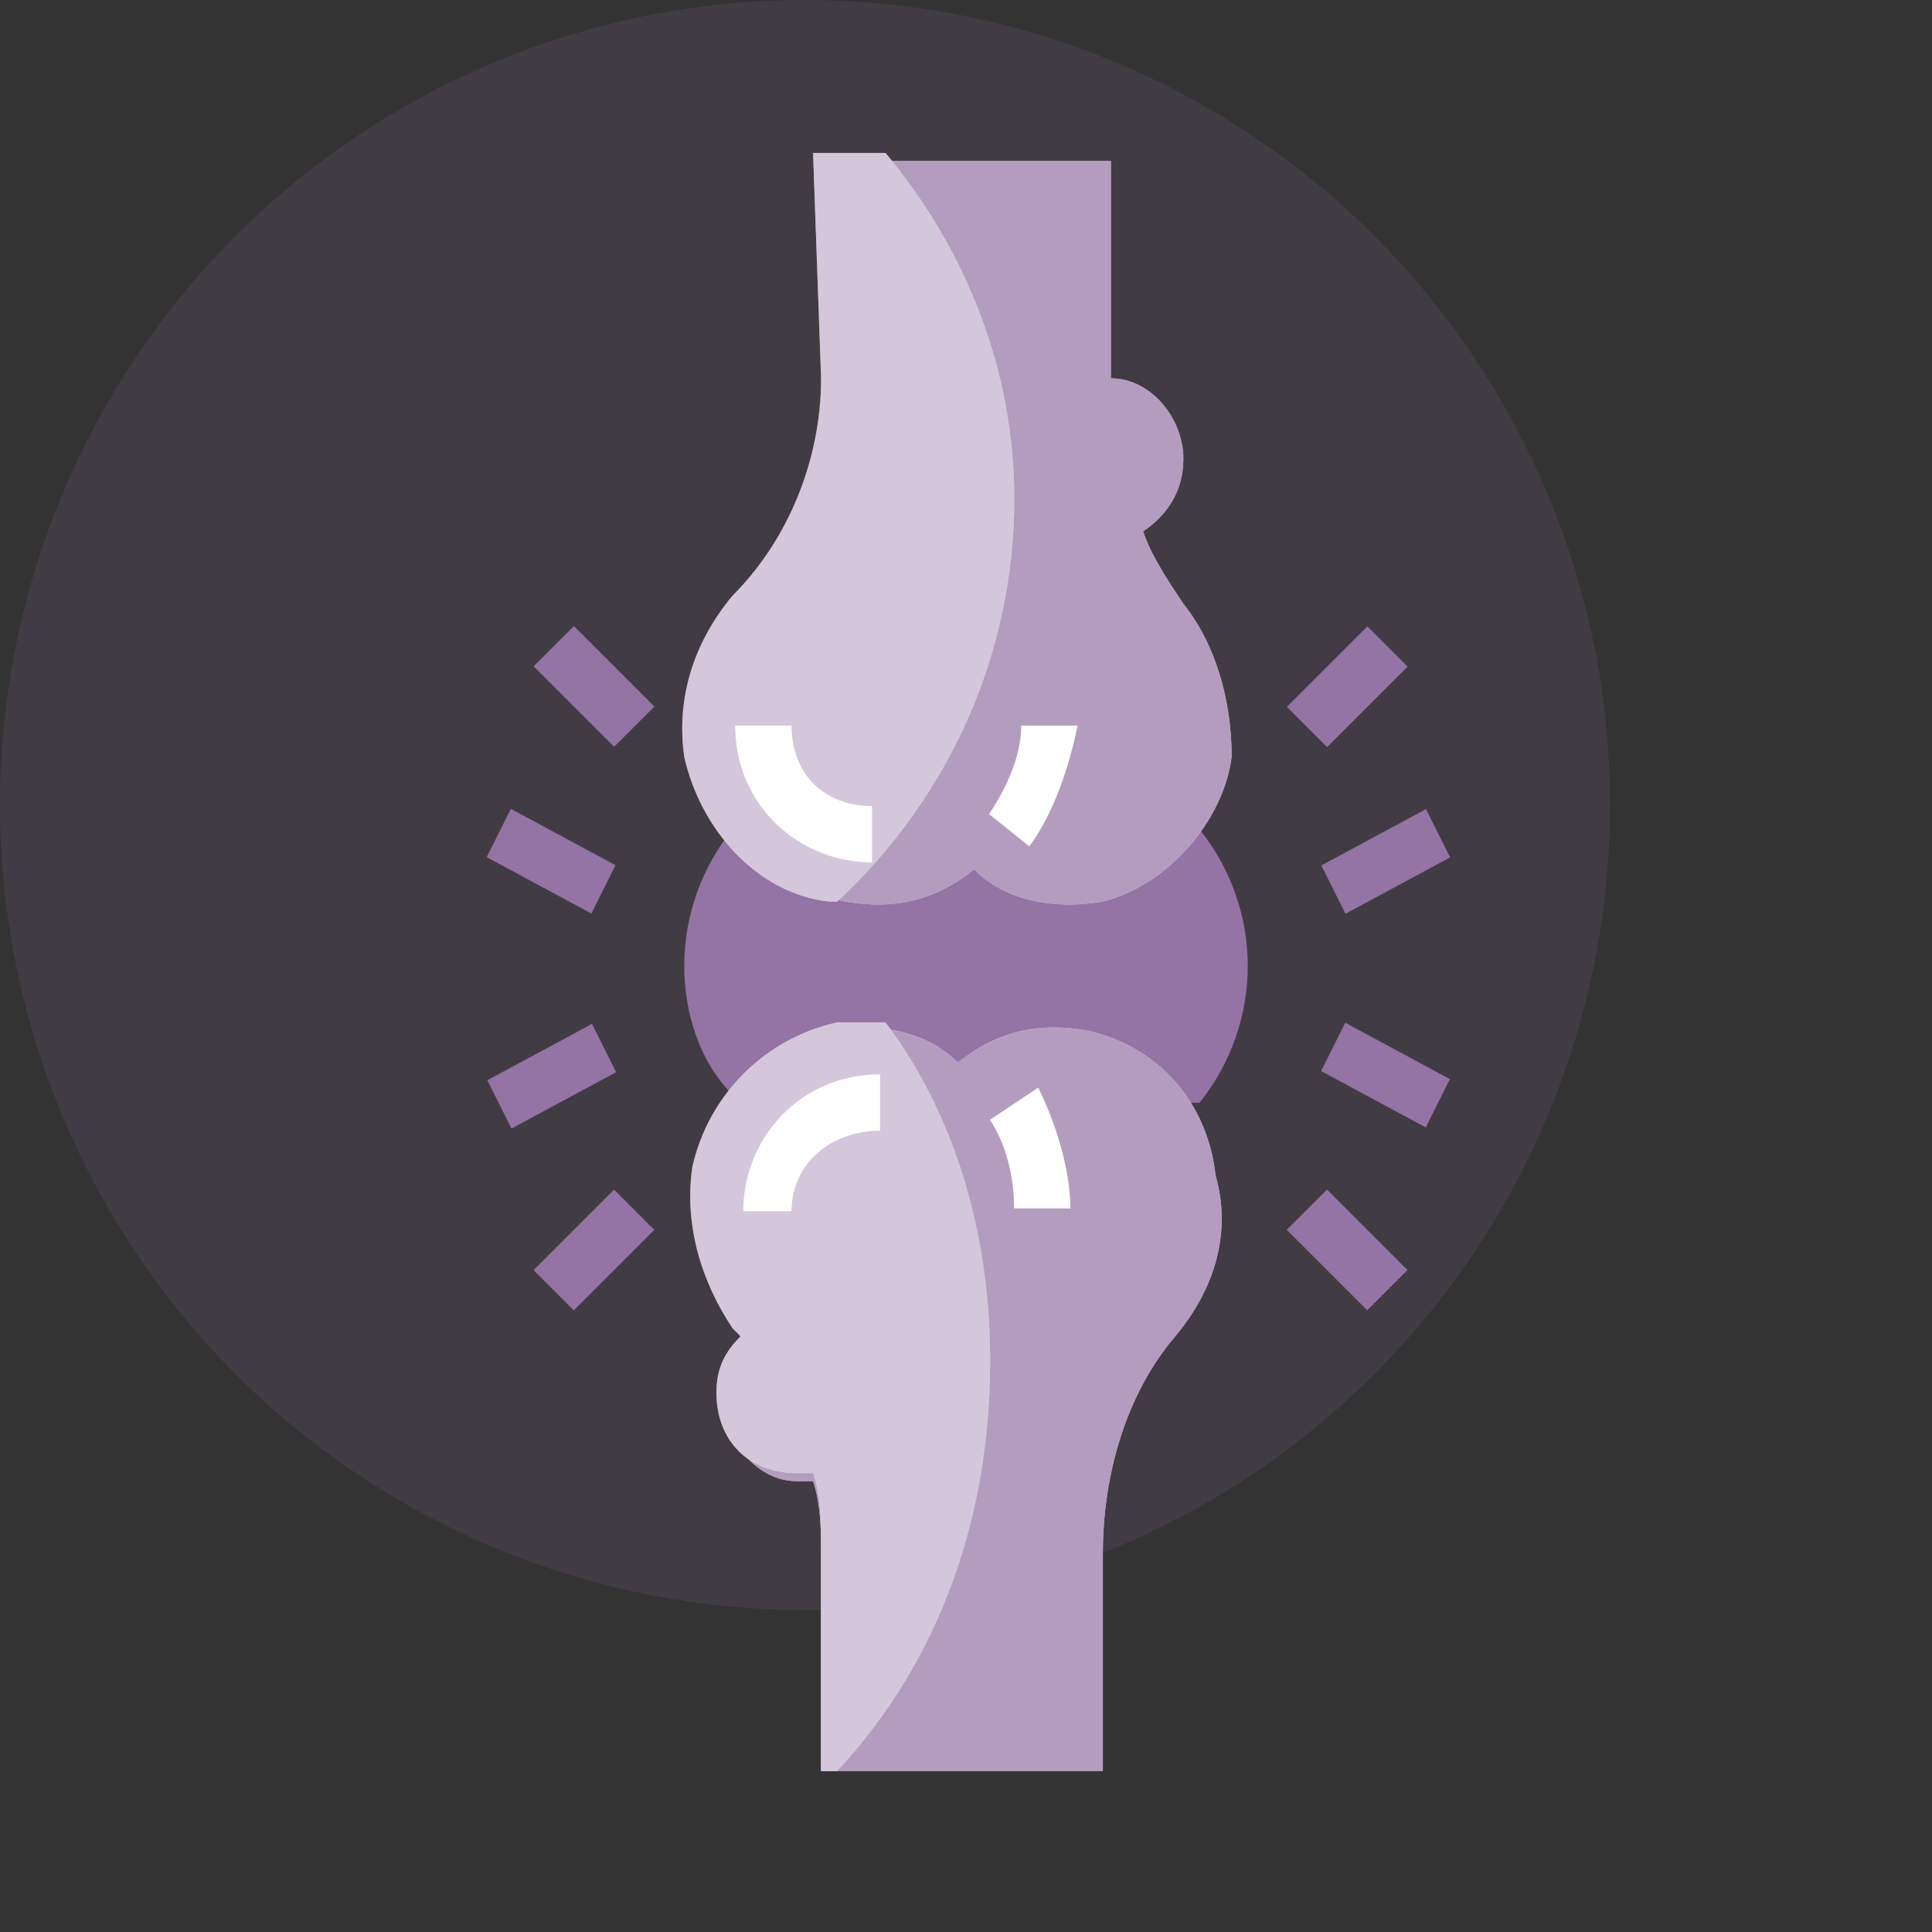
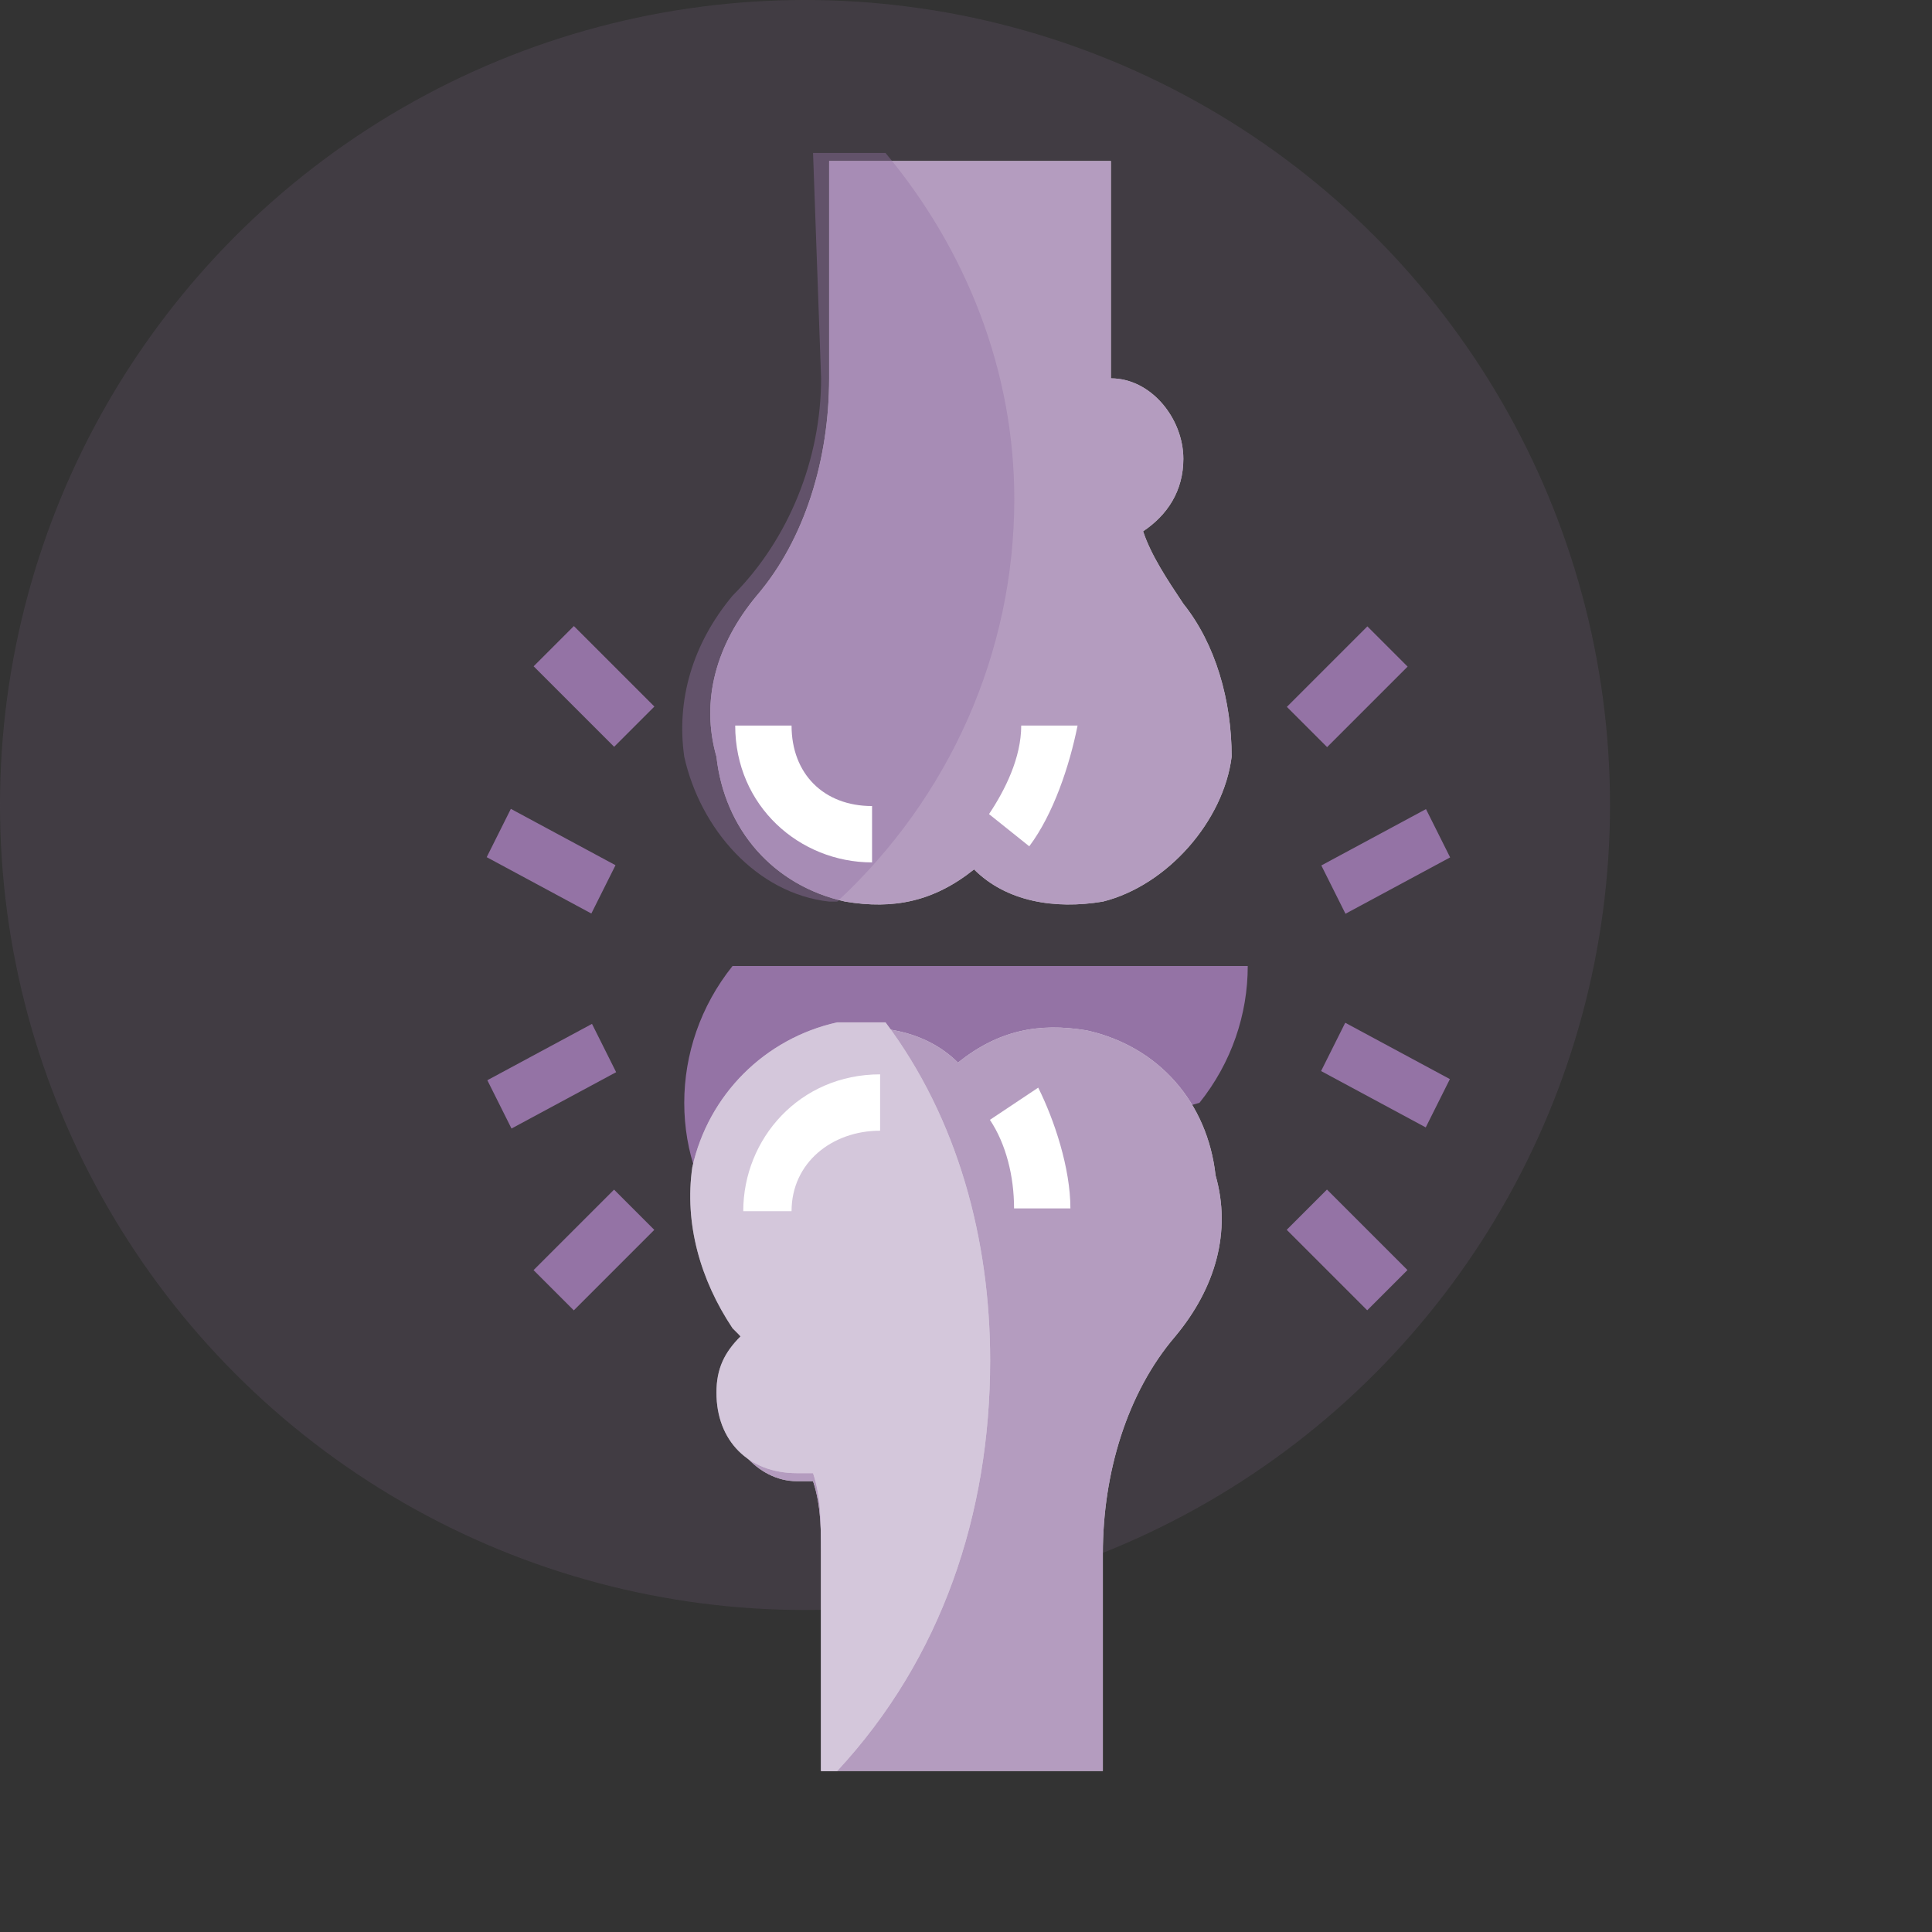
<svg xmlns="http://www.w3.org/2000/svg" version="1.1" id="Rheumatology" x="0px" y="0px" viewBox="0 0 24 24" style="enable-background:new 0 0 24 24;" xml:space="preserve">
  <rect x="0" y="0" width="24" height="24" fill="#333333" stroke="none" />
  <style type="text/css">
	.st0{opacity:0.15;fill:#9473A5;}
	.st1{fill:#9473A5;}
	.st2{fill:#FFFFFF;}
	.st3{opacity:0.7;fill:#9473A5;}
	.st4{fill:none;}
	.st5{opacity:0.4;fill:#9473A5;}
</style>
  <circle id="Ellipse_739" class="st0" cx="10" cy="10" r="10" />
-   <path id="Path_3284" class="st1" d="M14.9,13.7c0.4-0.5,0.6-1.1,0.6-1.7c0-0.6-0.2-1.2-0.6-1.7H9.1c-0.4,0.5-0.6,1.1-0.6,1.7  c0,0.6,0.2,1.2,0.6,1.6L14.9,13.7z" />
+   <path id="Path_3284" class="st1" d="M14.9,13.7c0.4-0.5,0.6-1.1,0.6-1.7H9.1c-0.4,0.5-0.6,1.1-0.6,1.7  c0,0.6,0.2,1.2,0.6,1.6L14.9,13.7z" />
  <path id="Path_3285" class="st2" d="M15.1,14.6c-0.1-0.9-0.7-1.6-1.6-1.8c-0.6-0.1-1.1,0-1.6,0.4c-0.4-0.4-1-0.5-1.6-0.4  c-0.8,0.2-1.5,1-1.6,1.8c-0.1,0.7,0,1.4,0.5,2c0,0,0,0,0.1,0.1c-0.2,0.2-0.3,0.5-0.3,0.7c0,0.5,0.4,1,0.9,1c0.1,0,0.1,0,0.2,0  c0.1,0.3,0.1,0.6,0.1,1V22h3.5v-2.7c0-1,0.3-2,0.9-2.7C15.1,16,15.3,15.3,15.1,14.6z" />
  <path id="Path_3287" class="st2" d="M14.7,7.5c-0.2-0.3-0.4-0.6-0.5-0.9c0.3-0.2,0.5-0.5,0.5-0.9c0-0.5-0.4-1-0.9-1V2h-3.5v2.7  c0,1-0.3,2-0.9,2.7C8.9,8,8.7,8.7,8.9,9.4c0.1,0.9,0.7,1.6,1.6,1.8c0.6,0.1,1.1,0,1.6-0.4c0.4,0.4,1,0.5,1.6,0.4  c0.8-0.2,1.5-1,1.6-1.8C15.3,8.7,15.1,8,14.7,7.5z" />
  <path id="Path_3285_00000049184241451461500770000009219103022238348182_" class="st3" d="M15.1,14.6c-0.1-0.9-0.7-1.6-1.6-1.8  c-0.6-0.1-1.1,0-1.6,0.4c-0.4-0.4-1-0.5-1.6-0.4c-0.8,0.2-1.5,1-1.6,1.8c-0.1,0.7,0,1.4,0.5,2c0,0,0,0,0.1,0.1  c-0.2,0.2-0.3,0.5-0.3,0.7c0,0.5,0.4,1,0.9,1c0.1,0,0.1,0,0.2,0c0.1,0.3,0.1,0.6,0.1,1V22h3.5v-2.7c0-1,0.3-2,0.9-2.7  C15.1,16,15.3,15.3,15.1,14.6z" />
  <path id="Path_3287_00000143590975916253924180000006040566130386790785_" class="st3" d="M14.7,7.5c-0.2-0.3-0.4-0.6-0.5-0.9  c0.3-0.2,0.5-0.5,0.5-0.9c0-0.5-0.4-1-0.9-1V2h-3.5v2.7c0,1-0.3,2-0.9,2.7C8.9,8,8.7,8.7,8.9,9.4c0.1,0.9,0.7,1.6,1.6,1.8  c0.6,0.1,1.1,0,1.6-0.4c0.4,0.4,1,0.5,1.6,0.4c0.8-0.2,1.5-1,1.6-1.8C15.3,8.7,15.1,8,14.7,7.5z" />
  <g id="Group_1571" transform="translate(-98.014 -26.019)">
    <path id="Path_3297" class="st1" d="M114,34.8l1-1l0.5,0.5l-1,1L114,34.8z" />
  </g>
  <g id="Group_1572" transform="translate(-98.016 -19.023)">
    <path id="Path_3298" class="st1" d="M114,34.3l0.5-0.5l1,1l-0.5,0.5L114,34.3z" />
  </g>
  <g id="Group_1573" transform="translate(-97.586 -23.749)">
    <path id="Path_3299" class="st1" d="M114,34.5l1.3-0.7l0.3,0.6l-1.3,0.7L114,34.5z" />
  </g>
  <g id="Group_1574" transform="translate(-97.589 -21.095)">
    <path id="Path_3300" class="st1" d="M114,34.4l0.3-0.6l1.3,0.7l-0.3,0.6L114,34.4z" />
  </g>
-   <rect id="Rectangle_1282" class="st4" width="24" height="24" />
  <path id="Path_3286" class="st2" d="M11,12.7c-0.2,0-0.4,0-0.6,0c-0.9,0.2-1.6,0.9-1.8,1.8c-0.1,0.7,0.1,1.4,0.5,2c0,0,0,0,0.1,0.1  c-0.2,0.2-0.3,0.4-0.3,0.7c0,0.6,0.4,1,1,1c0.1,0,0.1,0,0.2,0c0.1,0.3,0.1,0.6,0.1,1V22h0.2c1.3-1.4,1.9-3.2,1.9-5.1  C12.3,15.4,11.9,13.9,11,12.7z" />
-   <path id="Path_3288" class="st2" d="M10.2,4.7c0,1-0.4,2-1.1,2.7C8.6,8,8.4,8.7,8.5,9.4c0.2,0.9,0.9,1.7,1.8,1.8l0.1,0  c1.4-1.3,2.2-3.1,2.2-5c0-1.6-0.6-3.1-1.6-4.3h-0.9L10.2,4.7z" />
  <path id="Path_3286_00000079480117233207770160000002787544384453293745_" class="st5" d="M11,12.7c-0.2,0-0.4,0-0.6,0  c-0.9,0.2-1.6,0.9-1.8,1.8c-0.1,0.7,0.1,1.4,0.5,2c0,0,0,0,0.1,0.1c-0.2,0.2-0.3,0.4-0.3,0.7c0,0.6,0.4,1,1,1c0.1,0,0.1,0,0.2,0  c0.1,0.3,0.1,0.6,0.1,1V22h0.2c1.3-1.4,1.9-3.2,1.9-5.1C12.3,15.4,11.9,13.9,11,12.7z" />
  <path id="Path_3288_00000012470747172153849150000006165418515010829698_" class="st5" d="M10.2,4.7c0,1-0.4,2-1.1,2.7  C8.6,8,8.4,8.7,8.5,9.4c0.2,0.9,0.9,1.7,1.8,1.8l0.1,0c1.4-1.3,2.2-3.1,2.2-5c0-1.6-0.6-3.1-1.6-4.3h-0.9L10.2,4.7z" />
  <g id="Group_1563" transform="translate(-101.714 -24.787)">
    <path id="Path_3289" class="st2" d="M114.5,35.3l-0.5-0.4c0.2-0.3,0.4-0.7,0.4-1.1h0.7C115,34.3,114.8,34.9,114.5,35.3z" />
  </g>
  <g id="Group_1564" transform="translate(-101.703 -20.289)">
    <path id="Path_3290" class="st2" d="M115,35.3h-0.7c0-0.4-0.1-0.8-0.3-1.1l0.6-0.4C114.8,34.2,115,34.8,115,35.3z" />
  </g>
  <g id="Group_1565" transform="translate(-104.767 -24.787)">
    <path id="Path_3291" class="st2" d="M115.6,35.5c-0.9,0-1.7-0.7-1.7-1.7h0.7c0,0.6,0.4,1,1,1V35.5z" />
  </g>
  <g id="Group_1566" transform="translate(-104.767 -20.454)">
    <path id="Path_3292" class="st2" d="M114.6,35.5H114c0-0.9,0.7-1.7,1.7-1.7v0.7C115.1,34.5,114.6,34.9,114.6,35.5z" />
  </g>
  <g id="Group_1567" transform="translate(-107.371 -26.023)">
    <path id="Path_3293" class="st1" d="M114,34.3l0.5-0.5l1,1l-0.5,0.5L114,34.3z" />
  </g>
  <g id="Group_1568" transform="translate(-107.372 -19.022)">
    <path id="Path_3294" class="st1" d="M114,34.8l1-1l0.5,0.5l-1,1L114,34.8z" />
  </g>
  <g id="Group_1569" transform="translate(-107.954 -23.752)">
    <path id="Path_3295" class="st1" d="M114,34.4l0.3-0.6l1.3,0.7l-0.3,0.6L114,34.4z" />
  </g>
  <g id="Group_1570" transform="translate(-107.946 -21.081)">
    <path id="Path_3296" class="st1" d="M114,34.5l1.3-0.7l0.3,0.6l-1.3,0.7L114,34.5z" />
  </g>
</svg>